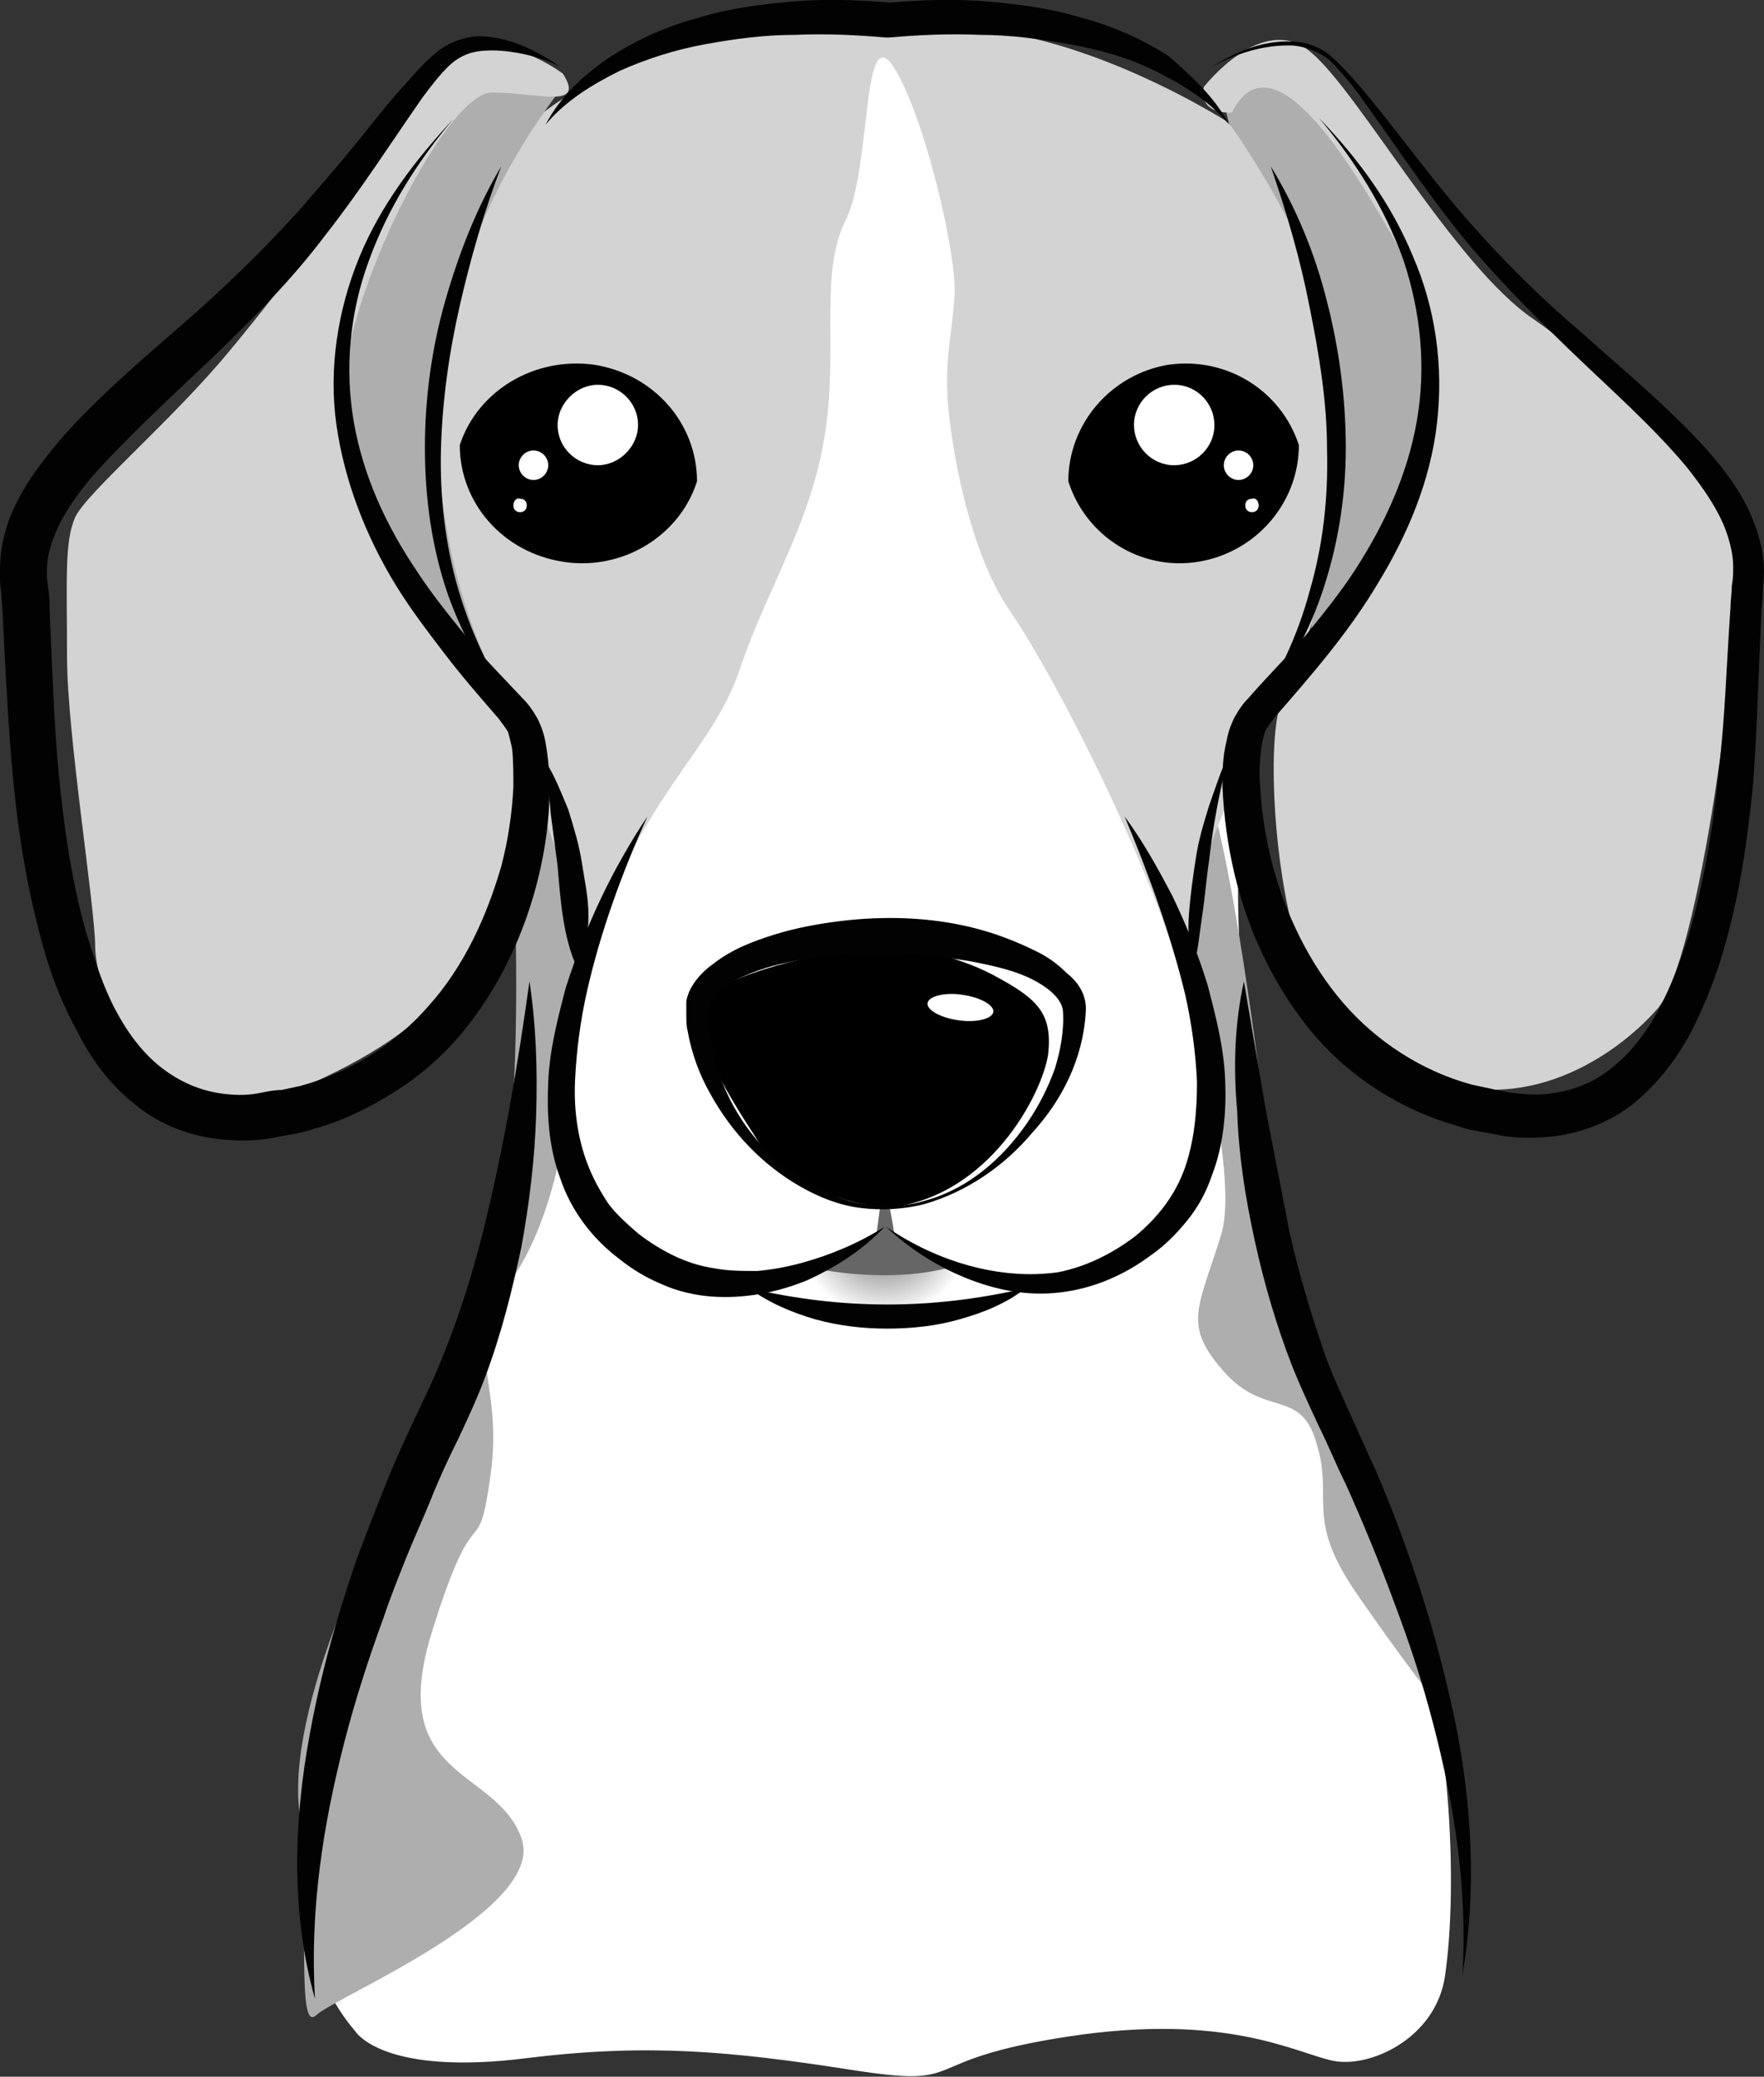
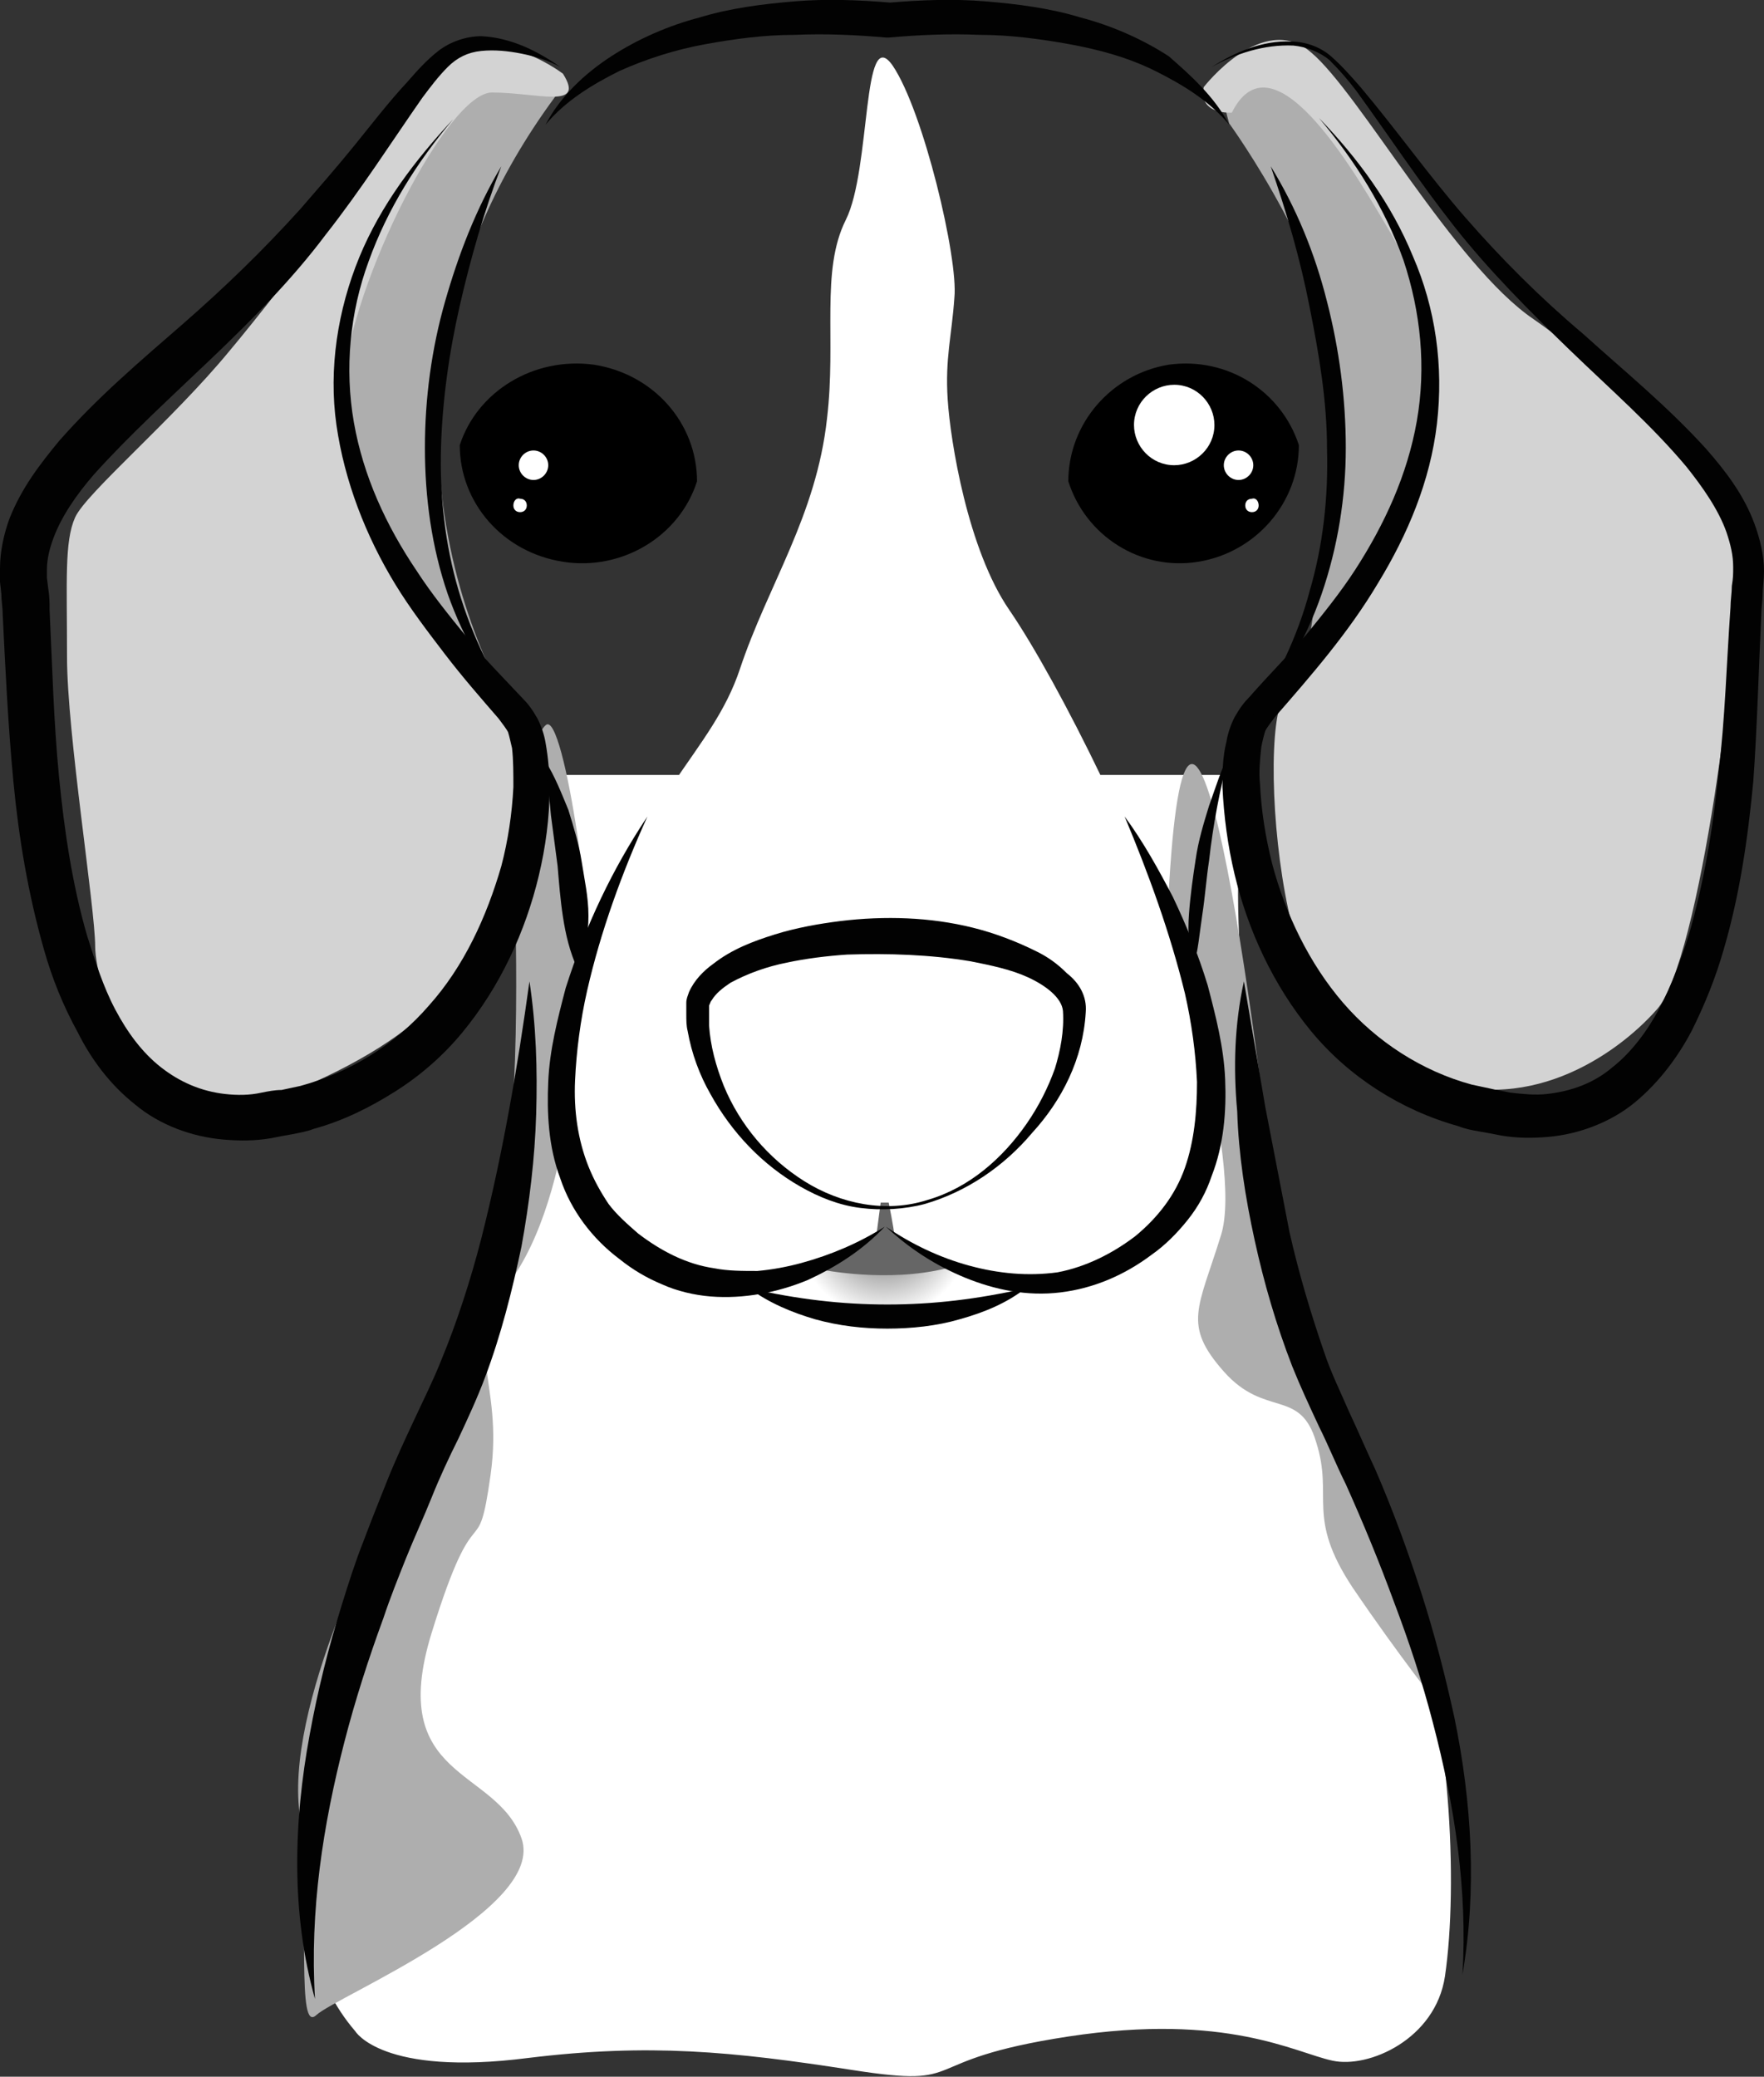
<svg xmlns="http://www.w3.org/2000/svg" version="1.1" id="Layer_1" x="0px" y="0px" viewBox="0 0 131.6 154.9" style="enable-background:new 0 0 131.6 154.9;" xml:space="preserve">
  <rect x="0" y="0" width="131.6" height="154.9" fill="#333333" stroke="none" />
  <style type="text/css">
	.st0{fill:#FFFFFF;}
	.st1{fill:#AEAEAE;}
	.st2{fill:url(#SVGID_1_);}
	.st3{fill:#D3D3D3;}
	.st4{fill:#666666;}
	.st5{fill:#020202;}
</style>
  <g>
    <path class="st0" d="M39.5,66.7c0,0-1,21.6-4.2,30.3c-3.1,8.7-8.6,21.1-10.7,27.7c-2.1,6.5-4.4,19.5,1.9,26.8c0,0,2,3.4,12.9,2   c9-1.1,15.2-0.5,24.2,0.9s4.3-0.7,16.1-2.5s16.9,1.2,19.7,1.8c2.7,0.6,7.7-1.6,8.4-6.3c1-6.8,0.4-19.7-2.7-27.8   c-3.1-8.1-8.8-19.5-9.9-24.8c-1-5.3-3.8-26.8-2.5-32.9l-0.6-4.1H39.5V66.7z" />
    <path class="st1" d="M38.4,66.5c0,0,0.6,16.1-1,22.4c-1.7,6.3-5.5,18.3-6.9,20.7c-1.5,2.4-9,16.7-8.2,25.2s-0.2,16.9,1.3,15.5   s17.2-7.9,15.3-13.2c-1.9-5.3-10.1-4.3-6.7-15.3s3.4-4.7,4.4-11.8s-2.3-9.6,1.3-14.2c5.2-6.9,5-20.7,5.9-22.8   c0.8-2-1.7-20.3-3.1-18.9C39.1,55.5,38.4,66.5,38.4,66.5z" />
    <path class="st1" d="M87.1,68.3c0,0,5.7,18.3,4,23.8s-2.9,6.7,0.2,10.2c3.1,3.5,5.7,1.2,6.9,5.3c1.3,4.1-0.8,5.5,2.7,10.8   c3.6,5.3,6.5,8.9,6.5,8.9s-2.5-10.6-4.2-14.8c-1.7-4.3-7.1-14-7.8-19.9C93.3,71.9,88.4,39.7,87.1,68.3z" />
    <radialGradient id="SVGID_1_" cx="65.439" cy="-259.379" r="8.463" gradientTransform="matrix(1 0 0 -1 0.511 -167.647)" gradientUnits="userSpaceOnUse">
      <stop offset="3.592810e-02" style="stop-color:#737373" />
      <stop offset="0.164" style="stop-color:#868686" />
      <stop offset="0.424" style="stop-color:#B6B6B6" />
      <stop offset="0.766" style="stop-color:#FFFFFF" />
    </radialGradient>
    <path class="st2" d="M56.2,96c0,0,5.2,2.2,9.9,2.2c4.6,0,9.6-2.4,9.6-2.4s-7.6-2.4-9.6-4.3C66.1,91.6,61.2,95.1,56.2,96z" />
-     <path class="st3" d="M66.3,2.7c0,0-9-1.8-14.1,0c-5,1.8-11.5,4.3-14.9,8.9c-3.4,4.7-8.4,23.8-3.2,34c5.2,10.2,9.2,23.2,10.1,26   c0.8,2.8,3.4,11,3.4,11h39c0,0,1.9-8.5,2.7-15.5c0.8-6.9,8.6-18.1,9-22.4s3.8-24-6.7-35.6C91.7,9.2,77-0.4,66.3,2.7z" />
    <path class="st1" d="M91.7,9.2c0,0,8,11,8,18.9s-2.1,19.7-2.3,21.6c-0.2,1.8,11.1-13,11.1-22c0-8.9-9.4-22.4-13.6-22   C90.7,6.1,91.3,7.8,91.7,9.2z" />
    <path class="st1" d="M41.8,6.7c0,0-4.2-2.2-7.1-0.4S25,18.9,23.2,26.6c-1.9,7.7,0,15.7,2.7,19.5c2.7,3.9,12.6,7.5,12.6,7.5   S23.5,30.9,41.8,6.7z" />
    <path class="st0" d="M66.1,91.6c0,0-8.3,4.9-13.9,3.6c-5.6-1.3-13.4-9.9-8.8-23.1s9.7-15.9,11.8-22.2s5.7-11.4,6.5-18.7   c0.7-5.9-0.5-11,1.4-14.8s1.2-14.8,3.5-11.5c2.3,3.4,4.9,14.4,4.6,17.3c-0.2,2.9-0.7,4.5-0.5,7.6s1.5,11.2,4.6,15.7   C79,50.9,85.7,64.4,88,72.4c2.3,8.1,2.2,20.2-6.1,22C73.7,96.3,66.1,91.6,66.1,91.6z" />
    <path class="st3" d="M42,5.5c0,0-6.1-4.7-9.4,0.2c-3.4,4.9-11.3,15.5-15.5,20.5C12.9,31.3,6.4,36.8,5.6,38.6C4.8,40.4,5,43.3,5,49   c0,5.7,2.1,18.7,2.1,21.6c0,2.8,3.4,15.5,14.3,11S35.9,72.4,39,63.3c3.1-9.2,1-8.9-1.3-11.4C35.3,49.4,25,36.4,25.6,28.7   S33.4,6.9,36.7,6.9C40.1,6.9,43.7,8.2,42,5.5z" />
    <path class="st3" d="M89.8,6.5c0,0,4.4-5.7,8-2.6c3.6,3,10.7,15.9,16.6,19.9c5.9,4.1,14.7,12.4,15.1,18.1s-2.7,29.9-5.9,33.4   c-3.1,3.5-9.9,8.1-17.4,4.9c-7.6-3.3-8.8-6.3-10.1-12.4s-1.5-14.4-0.2-16.1c1.3-1.6,8.4-11.8,10.1-17.9c1.7-6.1-0.2-13-2.3-16.5   S95.1,2,91.9,8.4C91.9,8.4,89.4,8.6,89.8,6.5z" />
    <path class="st4" d="M61.3,94.7c0,0,4.9,1,9.3-0.1c0,0-3.9-2.4-3.9-2.6c0-0.3-0.4-2.3-0.4-2.3h-0.6L65.4,92L61.3,94.7z" />
-     <path d="M66.1,90.1c0,0-6.8-0.7-9.1-4.3c-2.3-3.6-7-10.2-3.2-12.2s10-2.9,12.4-2.9c2.3,0,5.6,0.7,8.4,2.3c2.9,1.6,3.9,2.7,3.6,5.6   C77.8,81.5,73.8,89.4,66.1,90.1z" />
    <path class="st0" d="M74.1,75.5c-0.1,0.5-1.3,0.8-2.6,0.6c-1.4-0.2-2.4-0.8-2.3-1.3s1.3-0.8,2.6-0.6C73.2,74.4,74.2,75,74.1,75.5z" />
    <path d="M44.3,27.2c4.5,0.7,7.7,4.4,7.7,8.7c-1.3,4.1-5.6,6.7-10,6c-4.5-0.7-7.7-4.4-7.7-8.7C35.6,29.2,39.8,26.6,44.3,27.2z" />
-     <path class="st0" d="M41.6,31.7c0,1.7,1.4,3,3,3s3-1.4,3-3c0-1.7-1.4-3-3-3S41.6,30.1,41.6,31.7z" />
    <path class="st0" d="M38.7,34.7c0,0.6,0.5,1.1,1.1,1.1s1.1-0.5,1.1-1.1s-0.5-1.1-1.1-1.1C39.2,33.6,38.7,34.1,38.7,34.7z" />
    <path class="st0" d="M38.3,37.7c0,0.3,0.2,0.5,0.5,0.5s0.5-0.2,0.5-0.5s-0.2-0.5-0.5-0.5C38.5,37.1,38.3,37.4,38.3,37.7z" />
    <path d="M87.2,27.2c-4.3,0.7-7.5,4.4-7.5,8.7c1.3,4.1,5.4,6.7,9.7,6c4.3-0.7,7.5-4.4,7.5-8.7C95.6,29.2,91.6,26.6,87.2,27.2z" />
    <path class="st0" d="M90.6,31.7c0,1.7-1.4,3-3,3c-1.7,0-3-1.4-3-3c0-1.7,1.4-3,3-3C89.3,28.7,90.6,30.1,90.6,31.7z" />
    <path class="st0" d="M93.5,34.7c0,0.6-0.5,1.1-1.1,1.1s-1.1-0.5-1.1-1.1s0.5-1.1,1.1-1.1C93,33.6,93.5,34.1,93.5,34.7z" />
    <path class="st0" d="M93.9,37.7c0,0.3-0.2,0.5-0.5,0.5s-0.5-0.2-0.5-0.5s0.2-0.5,0.5-0.5C93.7,37.1,93.9,37.4,93.9,37.7z" />
    <path class="st5" d="M41.8,5c-0.9-0.5-1.9-0.8-2.9-1c-1-0.2-2-0.3-3-0.2S34.1,4.3,33.4,5s-1.3,1.5-1.9,2.3   c-2.3,3.3-4.6,6.9-7.2,10.2c-5.1,6.8-12,12-17.3,17.9c-1.3,1.5-2.4,3.1-3,4.7c-0.3,0.8-0.5,1.6-0.5,2.4c0,0.2,0,0.4,0,0.6l0.1,0.8   c0.1,0.6,0.1,1.1,0.1,1.6c0.2,4.2,0.3,8.3,0.7,12.4s1,8.1,2.1,11.9c0.6,1.9,1.2,3.8,2.1,5.5c0.9,1.7,2,3.2,3.4,4.3   c1.4,1.1,3,1.8,4.8,2c0.9,0.1,1.8,0.1,2.7-0.1c0.5-0.1,1-0.2,1.5-0.2c0.5-0.1,0.9-0.2,1.4-0.3c3.7-1,7.1-3.1,9.6-6   c2.6-2.9,4.3-6.6,5.4-10.4c0.5-1.9,0.8-3.9,0.9-5.9c0-1,0-2-0.1-2.9c-0.1-0.4-0.2-0.9-0.3-1.2c-0.1-0.2-0.4-0.6-0.7-1   c-1.3-1.5-2.7-3.1-4-4.8c-1.3-1.7-2.6-3.4-3.7-5.2c-2.2-3.6-3.8-7.7-4.4-11.9c-0.6-4.2,0.1-8.6,1.7-12.5c1.6-3.9,4.2-7.3,7-10.3   l0,0l0,0c-2.7,3.2-4.9,6.7-6.3,10.6c-1.4,3.8-1.8,8-1.1,12s2.4,7.7,4.7,11.1c1.1,1.7,2.4,3.3,3.7,4.9c1.3,1.6,2.7,3,4.2,4.6   c0.4,0.4,0.7,0.8,1.1,1.5c0.3,0.6,0.5,1.2,0.6,1.8c0.2,1.1,0.3,2.3,0.3,3.4c0,2.2-0.3,4.4-0.8,6.5c-1,4.2-2.9,8.3-5.7,11.7   c-1.4,1.7-3.1,3.2-5,4.4c-1.9,1.2-3.9,2.2-6.1,2.8c-0.5,0.2-1.1,0.3-1.6,0.4c-0.6,0.1-1.1,0.2-1.6,0.3c-1.2,0.2-2.3,0.2-3.5,0.1   c-2.4-0.2-4.8-1.1-6.6-2.6C8.2,80.9,6.8,79,5.8,77c-1.1-2-1.9-4-2.5-6.1C2.1,66.7,1.4,62.5,1,58.3c-0.4-4.2-0.6-8.4-0.8-12.5   c0-0.5-0.1-1-0.1-1.5L0,43.4c0-0.3,0-0.6,0-1c0-1.3,0.3-2.6,0.7-3.7c0.9-2.3,2.3-4.1,3.7-5.8c2.9-3.3,6.1-6,9.2-8.7   c3.1-2.7,6-5.5,8.8-8.6c1.3-1.5,2.7-3.1,4-4.7c1.3-1.6,2.6-3.3,4-4.8c0.7-0.8,1.4-1.6,2.3-2.3s2.1-1.1,3.2-1.1   C38.1,2.8,40.1,3.8,41.8,5L41.8,5L41.8,5z" />
    <path class="st5" d="M37.4,12.4c-1.3,3.4-2.3,6.9-3.1,10.4c-0.8,3.5-1.3,7.1-1.4,10.6c-0.1,3.6,0.3,7.2,1.3,10.6s2.6,6.7,4.7,9.7   l0,0l0,0c-2.4-2.7-4.3-6-5.5-9.4c-1.2-3.5-1.7-7.2-1.7-10.9c0-3.7,0.5-7.4,1.5-10.9C34.2,19,35.5,15.6,37.4,12.4L37.4,12.4   L37.4,12.4z" />
    <path class="st5" d="M40.7,56.8c0.7,1.1,1.2,2.4,1.7,3.6c0.4,1.3,0.8,2.6,1,3.9c0.2,1.3,0.5,2.6,0.5,4c0,1.3-0.2,2.7-0.8,4l0,0l0,0   c-0.6-1.3-0.9-2.6-1.1-3.9s-0.3-2.6-0.4-3.8l-0.5-3.8C41,59.5,40.8,58.2,40.7,56.8C40.7,56.9,40.7,56.8,40.7,56.8L40.7,56.8z" />
    <path class="st5" d="M48.3,60.9c-1.9,4.2-3.5,8.6-4.5,13c-0.5,2.2-0.8,4.5-0.9,6.7s0.2,4.4,1,6.4c0.4,1,0.9,1.9,1.5,2.8   c0.6,0.8,1.4,1.5,2.2,2.2c1.7,1.3,3.6,2.3,5.7,2.6c1,0.2,2.1,0.2,3.2,0.2c1.1-0.1,2.2-0.3,3.3-0.6c2.2-0.6,4.3-1.5,6.2-2.7l0,0l0,0   c-1.6,1.7-3.6,3-5.8,4c-2.2,0.9-4.7,1.4-7.2,1.2c-1.2-0.1-2.5-0.4-3.6-0.9c-1.2-0.5-2.2-1.1-3.2-1.9c-2-1.5-3.6-3.6-4.4-6   c-0.9-2.4-1-4.9-0.9-7.2c0.1-2.4,0.7-4.7,1.3-7C43.7,69,45.7,64.8,48.3,60.9L48.3,60.9L48.3,60.9z" />
    <path class="st5" d="M81,75.5c-0.2,3.5-1.8,6.6-4,9c-2.1,2.5-4.9,4.4-8,5.3c-1.5,0.4-3.2,0.5-4.8,0.3c-1.6-0.2-3.1-0.8-4.5-1.6   c-2.8-1.6-5.1-4-6.7-6.9c-0.8-1.4-1.4-3-1.7-4.7c-0.1-0.4-0.1-0.8-0.1-1.3v-0.2c0-0.1,0-0.1,0-0.2c0-0.2,0-0.3,0-0.4   c0-0.3,0.1-0.5,0.2-0.8c0.4-0.9,1.1-1.6,1.8-2.1c1.4-1.1,3-1.7,4.6-2.2s3.3-0.8,4.9-1c3.3-0.4,6.7-0.3,9.9,0.5   c1.6,0.4,3.2,1,4.8,1.8c0.8,0.4,1.5,0.9,2.2,1.6C80.5,73.3,81.1,74.3,81,75.5L81,75.5z M79.3,75.4c-0.1-1-1.3-1.9-2.6-2.5   c-1.3-0.6-2.8-0.9-4.3-1.2c-3-0.5-6.1-0.6-9.2-0.5c-1.5,0.1-3.1,0.3-4.5,0.6c-1.5,0.3-2.9,0.8-4.2,1.5c-0.6,0.4-1.1,0.8-1.4,1.3   C53,74.7,53,74.8,52.9,75c0,0.1,0,0.1,0,0.2v0.1v0.1c0,0.4,0,0.7,0,1.1c0.1,1.5,0.5,3,1.1,4.5c1.2,2.9,3.3,5.4,6,7.1   s6.1,2.4,9.2,1.4c3.1-0.9,5.6-3.1,7.4-5.7c0.9-1.3,1.6-2.7,2.1-4.1C79.1,78.4,79.4,76.9,79.3,75.4z" />
    <path class="st5" d="M90.4,5c1.7-1.1,3.8-2,5.9-1.9c1.1,0,2.2,0.4,3,1.1c0.8,0.7,1.5,1.5,2.2,2.3c2.7,3.2,5.1,6.6,7.8,9.7   c2.7,3.1,5.6,6,8.8,8.7c3.1,2.8,6.3,5.4,9.2,8.6c1.4,1.6,2.8,3.4,3.6,5.6c0.4,1.1,0.7,2.3,0.7,3.5c0,0.6-0.1,1.3-0.1,1.7   c0,0.5-0.1,1-0.1,1.5c-0.2,4.1-0.3,8.3-0.6,12.5c-0.4,4.2-1,8.4-2.2,12.5c-0.6,2.1-1.4,4.1-2.4,6.1c-1,1.9-2.4,3.8-4.2,5.3   s-4.2,2.4-6.5,2.6c-1.2,0.1-2.3,0.1-3.5-0.1c-0.5-0.1-1-0.2-1.6-0.3c-0.6-0.1-1.1-0.2-1.6-0.4c-4.3-1.2-8.2-3.7-11-7.1   s-4.7-7.5-5.7-11.7c-0.5-2.1-0.8-4.3-0.9-6.5c0-1.1,0-2.2,0.3-3.4c0.1-0.6,0.3-1.2,0.6-1.8c0.4-0.7,0.7-1.1,1.1-1.5   c1.4-1.6,2.8-3,4.2-4.6c1.3-1.6,2.6-3.2,3.7-4.9c2.2-3.4,3.9-7.1,4.6-11.1c0.7-4,0.3-8.1-1-12c-1.4-3.9-3.6-7.4-6.3-10.6l0,0l0,0   c2.9,3,5.4,6.4,7,10.3c1.7,3.9,2.3,8.2,1.8,12.5s-2.2,8.3-4.4,11.9c-2.2,3.7-5,6.9-7.7,10c-0.3,0.4-0.6,0.8-0.7,1   c-0.1,0.3-0.2,0.7-0.3,1.2c-0.1,0.9-0.2,1.9-0.1,2.8c0.1,2,0.4,3.9,0.9,5.9c1,3.8,2.8,7.5,5.3,10.4s5.9,5.1,9.6,6.1   c0.5,0.1,0.9,0.2,1.4,0.3c0.4,0.1,1,0.2,1.5,0.3c0.9,0.1,1.8,0.2,2.7,0.1c1.8-0.2,3.5-0.8,4.9-2c1.4-1.1,2.6-2.7,3.5-4.4   c0.9-1.7,1.6-3.6,2.2-5.5c1.1-3.8,1.8-7.9,2.2-12c0.5-4.1,0.6-8.2,0.9-12.4c0-0.5,0.1-1.1,0.1-1.6c0.1-0.6,0.1-0.9,0.1-1.4   c0-0.9-0.2-1.7-0.5-2.6c-0.6-1.7-1.8-3.4-3-4.9c-2.6-3.1-5.7-5.8-8.7-8.7c-3-2.9-6-5.9-8.6-9.2s-4.9-6.8-7.3-10.1   c-0.6-0.8-1.3-1.6-2-2.3c-0.7-0.6-1.7-1-2.7-1.1C94.3,3.3,92.2,4,90.4,5L90.4,5L90.4,5z" />
    <path class="st5" d="M94.8,12.4c1.9,3.1,3.3,6.5,4.2,10.1c0.9,3.5,1.4,7.2,1.4,10.9c0,3.7-0.6,7.4-1.8,10.9s-3.1,6.7-5.4,9.5l0,0   l0,0c2-3,3.6-6.3,4.5-9.7c1-3.4,1.4-7,1.3-10.6c0-3.6-0.6-7.1-1.3-10.6C97,19.3,96,15.9,94.8,12.4L94.8,12.4L94.8,12.4z" />
    <path class="st5" d="M91.7,56.2c-0.7,2.7-1.2,5.3-1.5,8c-0.2,1.3-0.3,2.7-0.5,4s-0.3,2.7-0.7,4.1l0,0l0,0c-0.3-1.4-0.4-2.8-0.3-4.1   c0.1-1.4,0.3-2.8,0.5-4.1c0.2-1.4,0.6-2.7,1-4C90.7,58.7,91.1,57.4,91.7,56.2L91.7,56.2L91.7,56.2z" />
    <path class="st5" d="M83.9,60.9c1.4,1.9,2.5,3.9,3.6,6c1,2.1,1.9,4.3,2.6,6.6c0.6,2.3,1.2,4.6,1.3,7c0.1,2.4-0.1,4.9-1,7.2   c-0.4,1.2-1,2.3-1.8,3.3c-0.8,1-1.7,1.9-2.7,2.6c-2,1.5-4.3,2.5-6.8,2.8s-4.9-0.2-7.1-1.1c-2.2-0.9-4.2-2.2-5.9-3.8l0,0l0,0   c1.9,1.3,4,2.3,6.2,2.9c2.2,0.6,4.4,0.8,6.6,0.5c2.1-0.4,4.1-1.4,5.8-2.7c1.7-1.4,3-3.1,3.7-5.1s0.9-4.2,0.9-6.4   c-0.1-2.2-0.4-4.4-0.9-6.6C87.3,69.6,85.7,65.2,83.9,60.9L83.9,60.9L83.9,60.9z" />
    <path class="st5" d="M91.7,9.3c-1.5-1.8-3.5-3-5.5-4s-4.2-1.6-6.4-2c-2.2-0.4-4.5-0.7-6.7-0.7c-2.3-0.1-4.5,0-6.8,0.2   c-0.1,0-0.2,0-0.2,0c-2.3-0.2-4.5-0.3-6.8-0.2c-2.3,0-4.5,0.3-6.7,0.7s-4.4,1.1-6.4,2c-2,1-4,2.2-5.5,4l0,0l0,0   c1.1-2.1,2.9-3.8,4.9-5.1s4.3-2.3,6.6-2.9c2.3-0.7,4.7-1,7.1-1.2s4.8-0.1,7.2,0.1h-0.2c2.4-0.2,4.8-0.3,7.2-0.1   c2.4,0.2,4.8,0.5,7.1,1.2c2.3,0.6,4.6,1.6,6.6,2.9C88.8,5.6,90.6,7.2,91.7,9.3L91.7,9.3L91.7,9.3z" />
    <path class="st5" d="M76.5,96.1c-1.4,1.1-3.1,1.8-4.9,2.3c-1.7,0.5-3.6,0.7-5.4,0.7s-3.6-0.2-5.4-0.7c-1.7-0.5-3.4-1.2-4.9-2.3l0,0   l0,0c1.8,0.4,3.5,0.7,5.2,0.9s3.4,0.3,5.1,0.3s3.4-0.1,5.1-0.3C73,96.8,74.7,96.5,76.5,96.1L76.5,96.1L76.5,96.1z" />
    <path class="st5" d="M39.5,73.2c0.5,3.3,0.6,6.6,0.5,9.9s-0.5,6.6-1.1,9.9c-0.7,3.3-1.5,6.5-2.7,9.7c-0.6,1.6-1.3,3.1-2,4.6   c-0.7,1.4-1.4,2.9-2,4.4s-1.3,3-1.9,4.5s-1.2,3-1.7,4.5c-1.1,3-2.1,6.1-2.9,9.2c-1.6,6.2-2.6,12.6-2.2,19.2l0,0l0,0   c-1.8-6.4-1.6-13.2-0.4-19.7c0.6-3.3,1.4-6.5,2.4-9.7c0.5-1.6,1-3.2,1.6-4.7c0.6-1.6,1.2-3.1,1.8-4.6s1.3-3,2-4.5   c0.7-1.5,1.4-2.9,2-4.4c1.2-2.9,2.2-6,3-9.1C37.5,86.1,38.6,79.7,39.5,73.2L39.5,73.2L39.5,73.2z" />
    <path class="st5" d="M92.8,73.2l1.6,9.4c0.6,3.1,1.2,6.2,1.8,9.3c0.7,3.1,1.6,6.1,2.6,9c0.5,1.5,1.2,2.9,1.8,4.3   c0.7,1.5,1.3,2.9,2,4.4c1.3,3,2.4,6,3.4,9.1s1.8,6.2,2.5,9.4c1.3,6.3,1.7,12.9,0.6,19.2l0,0l0,0c0.4-6.4-0.6-12.7-2.2-18.8   c-0.8-3.1-1.8-6.1-2.9-9c-1.1-3-2.3-5.9-3.6-8.8c-0.7-1.4-1.3-2.9-2-4.3c-0.7-1.5-1.4-3-2-4.5c-1.2-3.1-2.1-6.2-2.8-9.4   s-1.2-6.4-1.3-9.6C92,79.6,92.1,76.4,92.8,73.2C92.7,73.2,92.8,73.2,92.8,73.2L92.8,73.2z" />
  </g>
</svg>